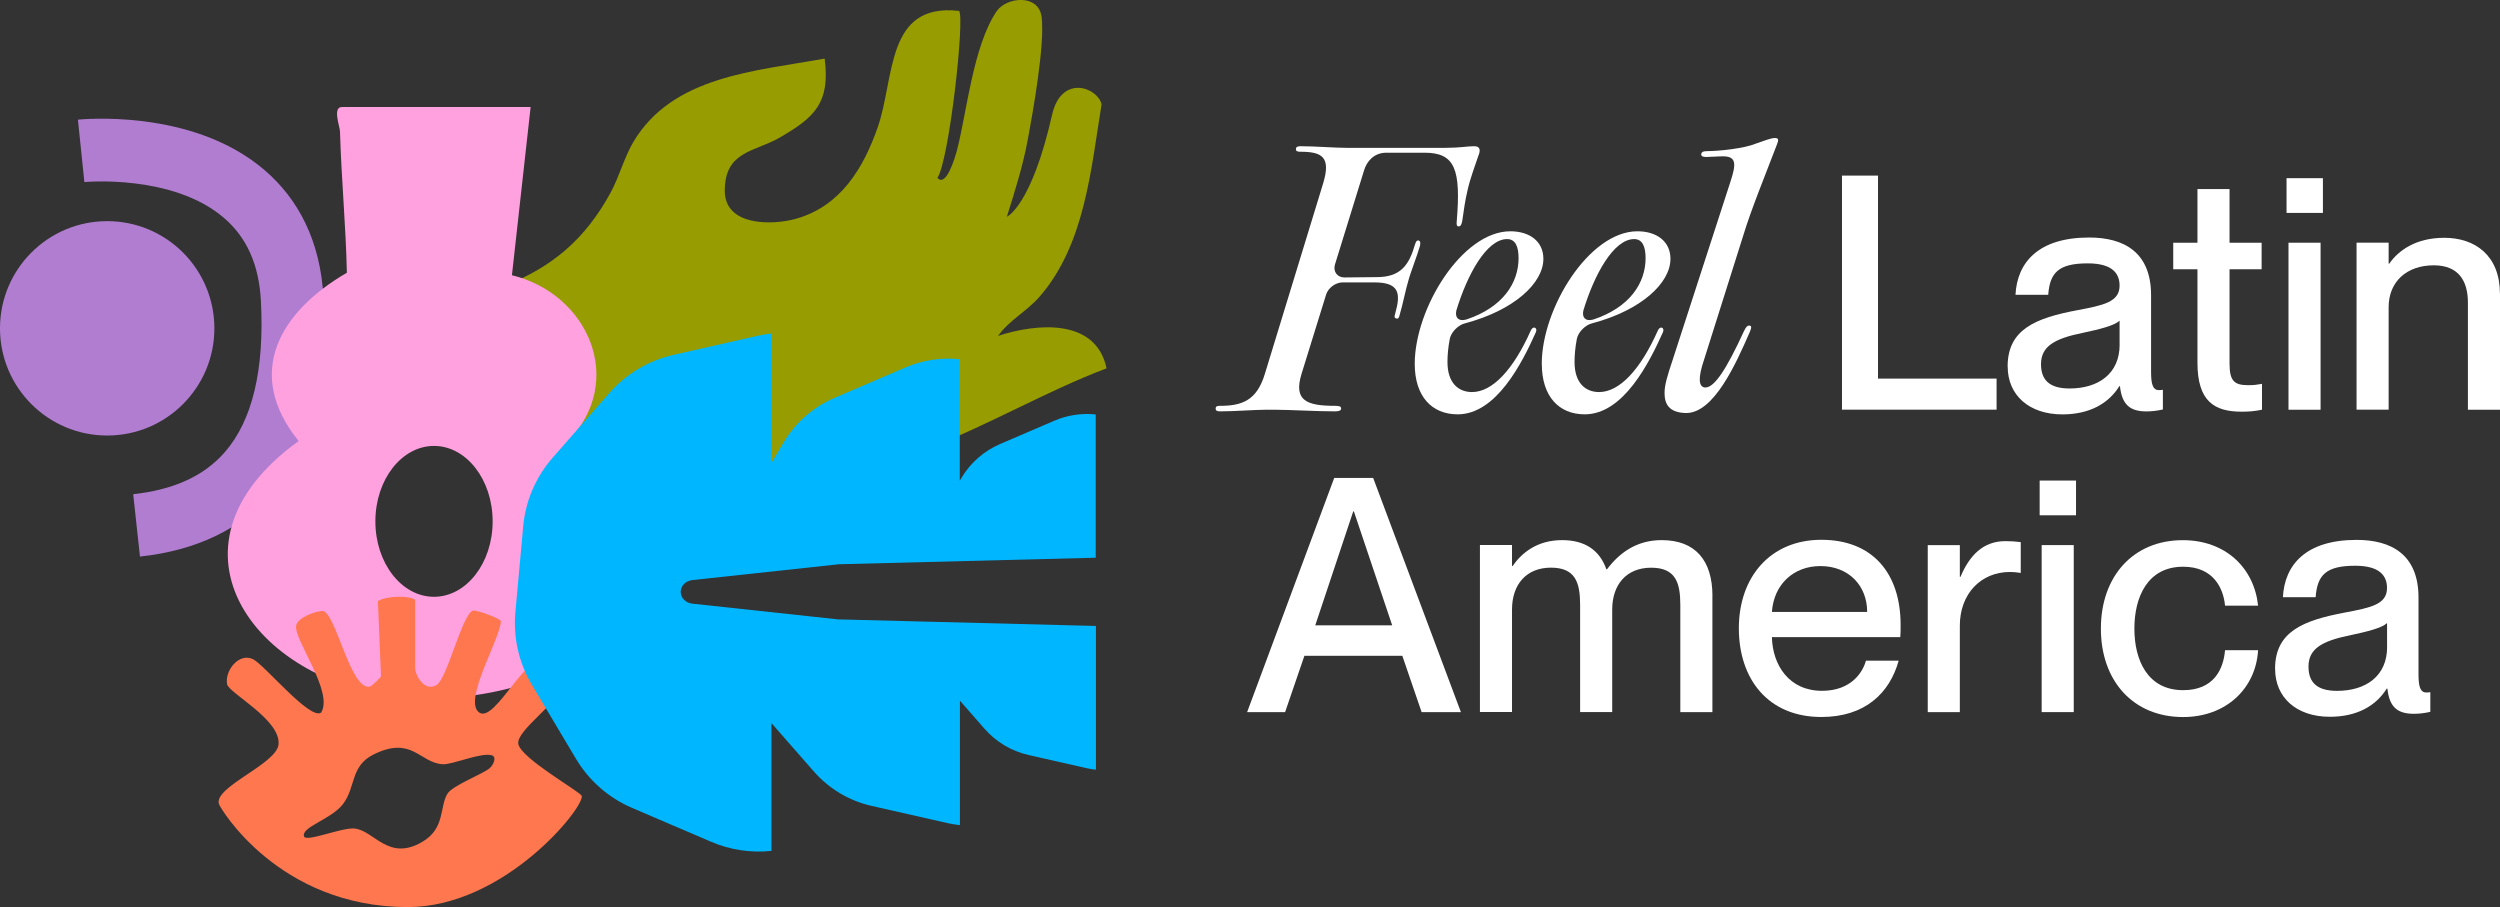
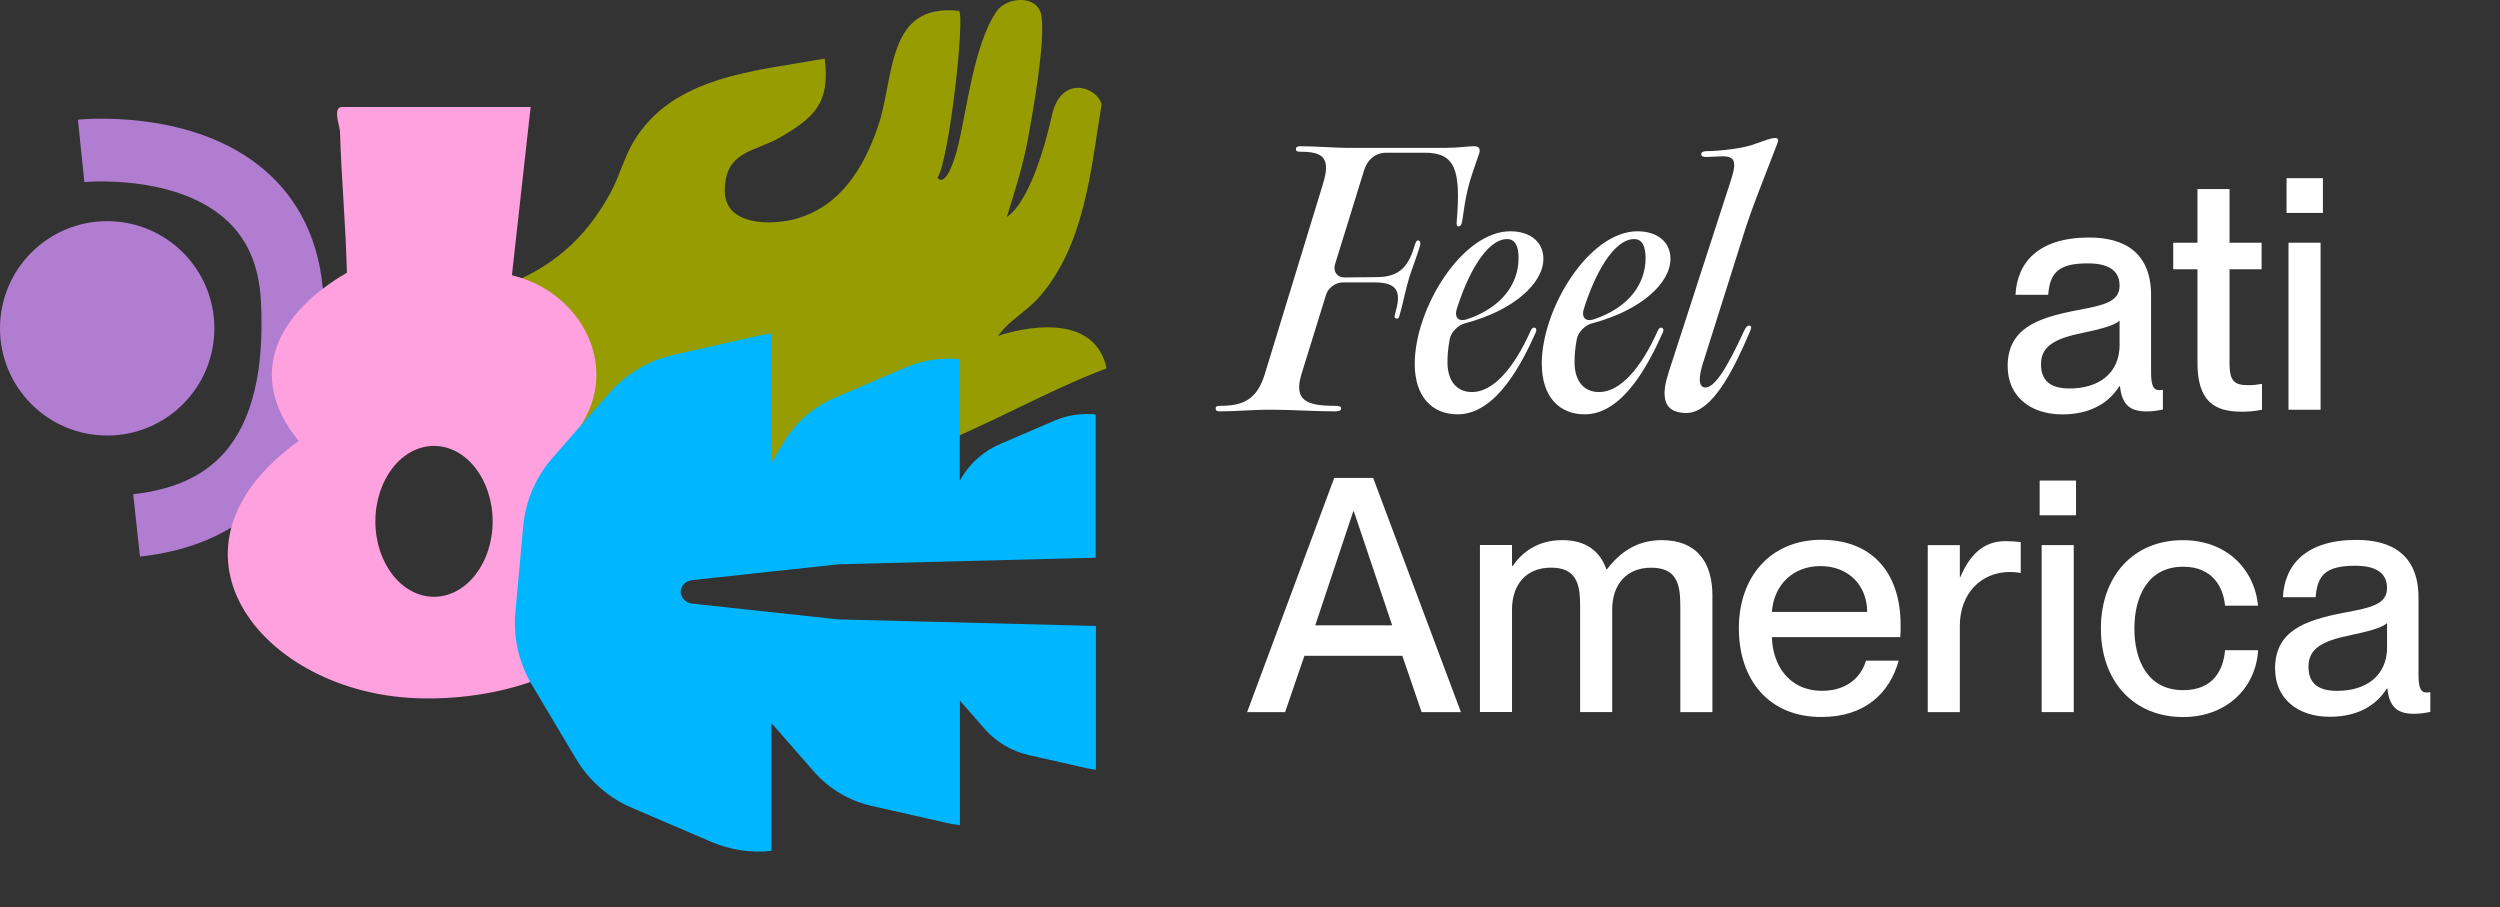
<svg xmlns="http://www.w3.org/2000/svg" id="Capa_2" data-name="Capa 2" viewBox="0 0 461.34 167.39">
  <rect x="0" y="0" width="461.34" height="167.39" fill="#333333" stroke="none" />
  <defs>
    <style>
      .cls-1 {
        fill: #ffa0df;
      }

      .cls-2 {
        fill: #b17dd1;
      }

      .cls-3 {
        fill: #979d00;
      }

      .cls-4 {
        fill: #fff;
      }

      .cls-5 {
        fill: #ff774f;
      }

      .cls-6 {
        fill: #00b7ff;
      }
    </style>
  </defs>
  <g id="_01" data-name="01">
    <g>
      <g>
        <g>
          <path class="cls-2" d="M25.83,102.71l-1.25-11.51c3.55-.39,6.72-1.18,9.42-2.36,3.02-1.32,5.47-3.09,7.5-5.42,5.08-5.83,7.31-15.2,6.65-27.85-.35-6.7-2.58-11.72-6.82-15.36-9.43-8.11-25.61-6.63-25.77-6.61h.01s-1.19-11.52-1.19-11.52c.22-.02,5.37-.54,12.03.29,3.95.49,7.67,1.35,11.04,2.56,4.38,1.57,8.2,3.74,11.36,6.45,3.17,2.71,5.69,5.97,7.5,9.7,1.98,4.07,3.12,8.74,3.39,13.88.42,8.06-.2,15.23-1.86,21.3-1.58,5.81-4.15,10.77-7.62,14.76-5.77,6.62-13.98,10.56-24.4,11.69Z" />
          <circle class="cls-2" cx="19.78" cy="60.59" r="19.78" />
        </g>
        <path class="cls-3" d="M93,52.8c9.05-3.57,14.98-8.71,19.63-17.16,1.57-2.85,2.57-6.59,4.21-9.38,7.25-12.29,22.54-13.11,35.34-15.45,1.05,8.18-1.86,10.84-8.25,14.55-4.72,2.74-10.18,2.46-10.18,9.86,0,6.52,8.73,6.4,13.18,5.14,8.21-2.33,12.43-9.35,15.06-16.93,3.17-9.15,1.44-22.94,14.99-21.42,1.11,1.1-1.81,27.57-3.99,30.81,1.58,1.81,3.21-3.58,3.63-5.18,1.79-6.94,2.95-19.09,7.27-25.53,1.81-2.69,7.8-3.3,8.33,1.05.62,5.07-1.6,17.51-2.64,23.03-.87,4.59-2.38,9.35-3.78,13.81,0,0,4.51-1.89,8.35-18.83,1.71-7.52,8.4-5.06,9.13-1.91-1.97,12.05-3.09,25.95-11.49,35.54-2.36,2.69-5.54,4.27-7.61,7.18,7.14-2.33,18.06-3.31,20.02,5.99-10.96,4.13-21.75,10.46-32.6,14.63-24.66,9.48-52.65,4.56-78.6,5.79v-35.6Z" />
        <path class="cls-1" d="M104.85,81.41c10.8-11.29,3.57-27.25-10.38-30.62l3.45-31.04h-34.83c-1.77,0-.37,3.62-.35,4.49.25,8.72,1.08,17.38,1.27,26.09-12.25,7.11-19.1,18.43-8.9,31.06-27.38,19.74-7.47,45.57,20.36,47.38,13.62.88,32.09-3.15,39.58-15.66,7.29-12.18.9-24.89-10.2-31.7ZM80.09,110.13c-5.98,0-10.82-6.23-10.82-13.92s4.85-13.92,10.82-13.92,10.82,6.23,10.82,13.92-4.85,13.92-10.82,13.92Z" />
-         <path class="cls-5" d="M76.61,110.69v12.53c0,1.53,1.83,4.52,3.97,3.18,2-1.25,4.74-13.27,6.75-13.73.59-.13,5.02,1.45,5.1,1.96-.07,3.18-7.09,14.73-3.99,16.86,2.92,2.01,8.86-11.62,12.68-9.89,2.35,1.06,4.18,2.26,3.57,3.98-1.41,3.96-9.52,9.25-9.04,11.72.53,2.7,11.53,8.85,11.7,9.58.5,2.11-14.23,20.51-32.11,20.51-23.8,0-34.61-18.27-34.84-19.02-.98-3.14,10.64-7.36,11-10.99.46-4.57-9.21-9.5-9.5-11.13-.44-2.49,2.16-5.82,4.74-4.63,2.12.98,10.54,11.34,12.62,9.88,2.37-3.81-5.08-13.49-4.61-16.05.27-1.48,3.45-2.65,4.92-2.71,2.47.47,5.08,14.64,8.66,13.97.42-.08,2.08-1.77,2.08-1.91l-.57-13.88c1.48-.95,5.78-1.08,6.88-.23ZM90.79,139.39c-1.9-.63-7.29,1.74-9.07,1.64-4.3-.24-5.66-5.32-12.77-1.81-4.38,2.16-3.23,6.1-5.73,9.25-2.2,2.77-7.71,4.16-7.11,5.89.37,1.07,6.67-1.56,9.1-1.48,3.75.13,6.32,6.27,12.76,2.45,4.17-2.48,3.12-6.31,4.57-8.82.88-1.52,6.36-3.59,7.76-4.7.74-.58,1.41-2.11.49-2.42Z" />
        <path class="cls-6" d="M154.98,114.32c-.08,0-.15,0-.23-.01l-26.97-2.91c-1.24-.13-2.17-1.07-2.17-2.18h0c0-1.11.93-2.05,2.17-2.18l26.97-2.91c.07,0,.15-.01.23-.01l47.15-1.2s.05,0,.07,0v-26.44c-2.59-.27-5.23.12-7.64,1.16l-10.01,4.3c-2.97,1.28-5.47,3.46-7.12,6.24l-.32.54v-22.43c-3.4-.36-6.85.16-10.02,1.52l-13.13,5.63c-3.9,1.67-7.17,4.54-9.34,8.18l-2.28,3.83v-23.9c-.87.09-1.74.23-2.6.43l-15.47,3.51c-4.59,1.04-8.74,3.51-11.84,7.05l-10.45,11.93c-3.1,3.54-5.01,7.98-5.43,12.67l-1.44,15.8c-.43,4.69.64,9.4,3.05,13.44l8.12,13.63c2.41,4.05,6.04,7.23,10.37,9.08l14.58,6.25c3.52,1.51,7.35,2.08,11.13,1.68v-23.59l7.83,8.94c2.8,3.19,6.53,5.42,10.67,6.35l13.94,3.16c.78.18,1.56.3,2.34.39v-22.98l4.55,5.2c2.13,2.43,4.98,4.13,8.13,4.84l10.63,2.41c.59.13,1.19.23,1.79.3v-26.53s-.05,0-.07,0l-47.15-1.2Z" />
      </g>
      <g>
        <path class="cls-4" d="M272.86,28.6c-.54,1.69-1.57,4.29-2.05,6.53-.48,1.99-.67,3.63-.97,5.62-.12.66-.3,1.03-.66,1.03s-.42-.3-.36-.91c.79-9.61-.3-12.69-5.92-12.69h-7.07c-2.3,0-3.63,1.63-4.11,3.26l-5.38,17.4c-.36,1.27.42,2.36,1.75,2.36l5.8-.06c4.65.06,6.16-2.3,7.25-6.1.18-.54.36-.73.66-.66.3.12.36.36.24.97-.6,2.05-1.51,4.29-2.24,6.65l.24-.73c-.67,2.18-1.15,4.83-1.75,6.83-.12.6-.3.79-.66.66-.3-.06-.36-.3-.18-.85,1.09-3.81.79-5.8-3.87-5.8h-5.8c-1.33,0-2.72,1.03-3.08,2.3l-4.53,14.62c-1.51,4.95,1.03,5.86,6.22,5.86.79,0,1.09.12,1.09.48s-.3.54-1.09.54c-3.44,0-8.46-.3-11.12-.3h-1.69c-2,0-5.8.3-8.4.3-.6,0-.85-.12-.85-.54,0-.36.24-.48.79-.48,3.99,0,6.77-.91,8.28-5.86l10.76-35.17c1.51-4.95-.24-5.86-4.23-5.86-.54,0-.79-.12-.79-.48s.24-.54.85-.54c2.6,0,6.34.3,8.4.3h18.43c2.54,0,3.99-.3,5.2-.3,1.09,0,1.21.66.85,1.63Z" />
        <path class="cls-4" d="M261.07,67.15c0-10.27,8.76-24.47,17.64-24.47,3.57,0,6.1,1.87,6.1,5.08,0,4.47-5.38,9.49-14.44,11.9-1.27.3-2.6,1.63-2.84,2.9-.3,1.57-.42,3.02-.42,4.23,0,3.93,2.06,5.56,4.53,5.56,3.81,0,7.67-4.23,10.82-11.3.42-1.03,1.33-.6.97.24-2.54,5.68-7.31,15.17-14.44,15.17-4.77,0-7.92-3.32-7.92-9.31ZM270.5,58.99c6.83-2.24,9.73-6.77,9.73-11.36,0-2.05-.54-3.51-2.11-3.51-3.81,0-7.37,6.59-9.37,13.17-.3,1.33.42,2.05,1.75,1.69Z" />
        <path class="cls-4" d="M284.51,67.15c0-10.27,8.76-24.47,17.65-24.47,3.56,0,6.1,1.87,6.1,5.08,0,4.47-5.38,9.49-14.44,11.9-1.27.3-2.6,1.63-2.84,2.9-.3,1.57-.42,3.02-.42,4.23,0,3.93,2.05,5.56,4.53,5.56,3.81,0,7.67-4.23,10.82-11.3.42-1.03,1.33-.6.97.24-2.54,5.68-7.31,15.17-14.44,15.17-4.77,0-7.92-3.32-7.92-9.31ZM293.94,58.99c6.83-2.24,9.73-6.77,9.73-11.36,0-2.05-.54-3.51-2.11-3.51-3.81,0-7.37,6.59-9.37,13.17-.3,1.33.42,2.05,1.75,1.69Z" />
        <path class="cls-4" d="M314.72,71.5c1.63,0,3.81-3.2,7.13-10.45.36-.72.6-.97.91-.97.42,0,.54.24.18,1.09-2.6,5.98-6.65,15.05-11.78,15.05-3.2-.06-3.99-1.69-3.99-3.69,0-1.45.48-3.08,1.51-6.16l10.64-32.81c1.03-3.14,1.21-4.71-1.33-4.71-1.09,0-2.3.12-3.14.12-.54,0-.91-.12-.91-.48,0-.42.36-.6,1.09-.6,2.11,0,6.83-.48,9-1.39,1.45-.48,2.72-1.03,3.5-1.03.67,0,.73.3.42,1.09-2.11,5.56-4.83,12.15-6.28,16.98l-7.19,22.78c-1.15,3.38-1.09,5.14.24,5.2Z" />
-         <path class="cls-4" d="M339.91,75.61v-43.21h6.65v37.46h21.88v5.74h-28.52Z" />
        <path class="cls-4" d="M370.48,67.63c0-6.89,5.2-8.94,12.87-10.39,4.83-.91,7.79-1.51,7.79-4.53,0-2.24-1.33-4.11-5.86-4.11-5.38,0-7.01,1.69-7.31,5.8h-6.04c.3-5.92,4.17-10.57,13.6-10.57,6.35,0,11.42,2.66,11.42,10.64v14.14c0,2.24.3,3.38,1.45,3.38.18,0,.36,0,.73-.06v3.63c-1.03.24-2.06.36-3.02.36-2.96,0-4.53-1.15-4.9-4.65h-.12c-1.99,3.2-5.5,5.2-10.51,5.2-6.16,0-10.09-3.57-10.09-8.82ZM391.14,63.59v-4.41c-.97.91-3.63,1.57-6.77,2.24-5.44,1.09-7.73,2.6-7.73,5.8,0,2.9,1.57,4.47,5.26,4.47,5.32,0,9.25-2.72,9.25-8.1Z" />
        <path class="cls-4" d="M417.42,70.84v4.77c-1.51.3-2.48.36-3.75.36-5.08,0-8.16-1.93-8.16-9.06v-17.22h-4.47v-4.89h4.47v-9.91h5.92v9.91h5.92v4.89h-5.92v17.4c0,3.26.91,3.99,3.44,3.99,1.03,0,1.51-.06,2.54-.24Z" />
        <path class="cls-4" d="M421.95,39.29v-6.41h6.71v6.41h-6.71ZM422.31,75.61v-30.82h5.92v30.82h-5.92Z" />
-         <path class="cls-4" d="M461.34,54.22v21.39h-5.92v-19.76c0-4.11-1.81-6.89-6.29-6.89-5.08,0-8.34,3.08-8.34,7.73v18.91h-5.92v-30.82h5.92v3.87h.12c1.63-2.36,4.83-4.77,10.15-4.77,5.68,0,10.27,3.26,10.27,10.33Z" />
        <path class="cls-4" d="M230.14,131.41l16.07-43.21h7.19l16.19,43.21h-7.25l-3.56-10.39h-18.07l-3.56,10.39h-7.01ZM242.71,115.4h14.2l-7.07-21.03h-.12l-7.01,21.03Z" />
        <path class="cls-4" d="M316,110.02v21.39h-5.92v-19.76c0-4.11-.85-6.89-5.38-6.89s-7.19,3.08-7.19,7.73v18.91h-5.92v-19.76c0-4.11-.85-6.89-5.38-6.89s-7.19,3.08-7.19,7.73v18.91h-5.92v-30.82h5.92v3.87h.12c1.63-2.36,4.47-4.77,9.13-4.77,4.29,0,6.95,1.93,8.16,5.38h.12c2.24-2.96,5.38-5.38,10.09-5.38,6.22,0,9.37,3.75,9.37,10.33Z" />
        <path class="cls-4" d="M350.67,117.57h-23.69c.12,5.14,3.14,9.91,9.25,9.91,5.44,0,7.55-3.5,8.1-5.56h6.04c-1.63,5.92-6.16,10.39-14.26,10.39-9.79,0-15.23-6.95-15.23-16.38s5.8-16.32,15.23-16.32,14.62,6.16,14.62,15.71c0,.85,0,1.75-.06,2.24ZM344.56,112.92c0-4.83-3.38-8.46-8.64-8.46-4.95,0-8.58,3.38-8.94,8.46h17.58Z" />
        <path class="cls-4" d="M372.9,100.05v5.68c-.73-.12-1.27-.18-1.99-.18-5.38,0-9.25,4.05-9.25,9.91v15.95h-5.92v-30.82h5.92v5.86h.12c1.63-3.87,4.11-6.59,8.28-6.59,1.09,0,1.93.06,2.84.18Z" />
        <path class="cls-4" d="M376.39,95.09v-6.41h6.71v6.41h-6.71ZM376.76,131.41v-30.82h5.92v30.82h-5.92Z" />
        <path class="cls-4" d="M387.69,116c0-9.67,5.98-16.32,15.11-16.32,7.92,0,13.17,5.14,13.9,12.09h-6.1c-.3-3.2-2.12-7.19-7.73-7.19-6.59,0-9,5.62-9,11.42s2.42,11.36,9,11.36c5.68,0,7.43-3.87,7.73-7.37h6.1c-.42,7.07-5.92,12.33-13.84,12.33-9.19,0-15.17-6.65-15.17-16.31Z" />
        <path class="cls-4" d="M419.83,123.43c0-6.89,5.2-8.94,12.87-10.39,4.83-.91,7.79-1.51,7.79-4.53,0-2.24-1.33-4.11-5.86-4.11-5.38,0-7.01,1.69-7.31,5.8h-6.04c.3-5.92,4.17-10.57,13.6-10.57,6.35,0,11.42,2.66,11.42,10.64v14.14c0,2.24.3,3.38,1.45,3.38.18,0,.36,0,.73-.06v3.63c-1.03.24-2.06.36-3.02.36-2.96,0-4.53-1.15-4.9-4.65h-.12c-1.99,3.2-5.5,5.2-10.51,5.2-6.16,0-10.09-3.57-10.09-8.82ZM440.5,119.39v-4.41c-.97.91-3.63,1.57-6.77,2.24-5.44,1.09-7.73,2.6-7.73,5.8,0,2.9,1.57,4.47,5.26,4.47,5.32,0,9.25-2.72,9.25-8.1Z" />
      </g>
    </g>
  </g>
</svg>